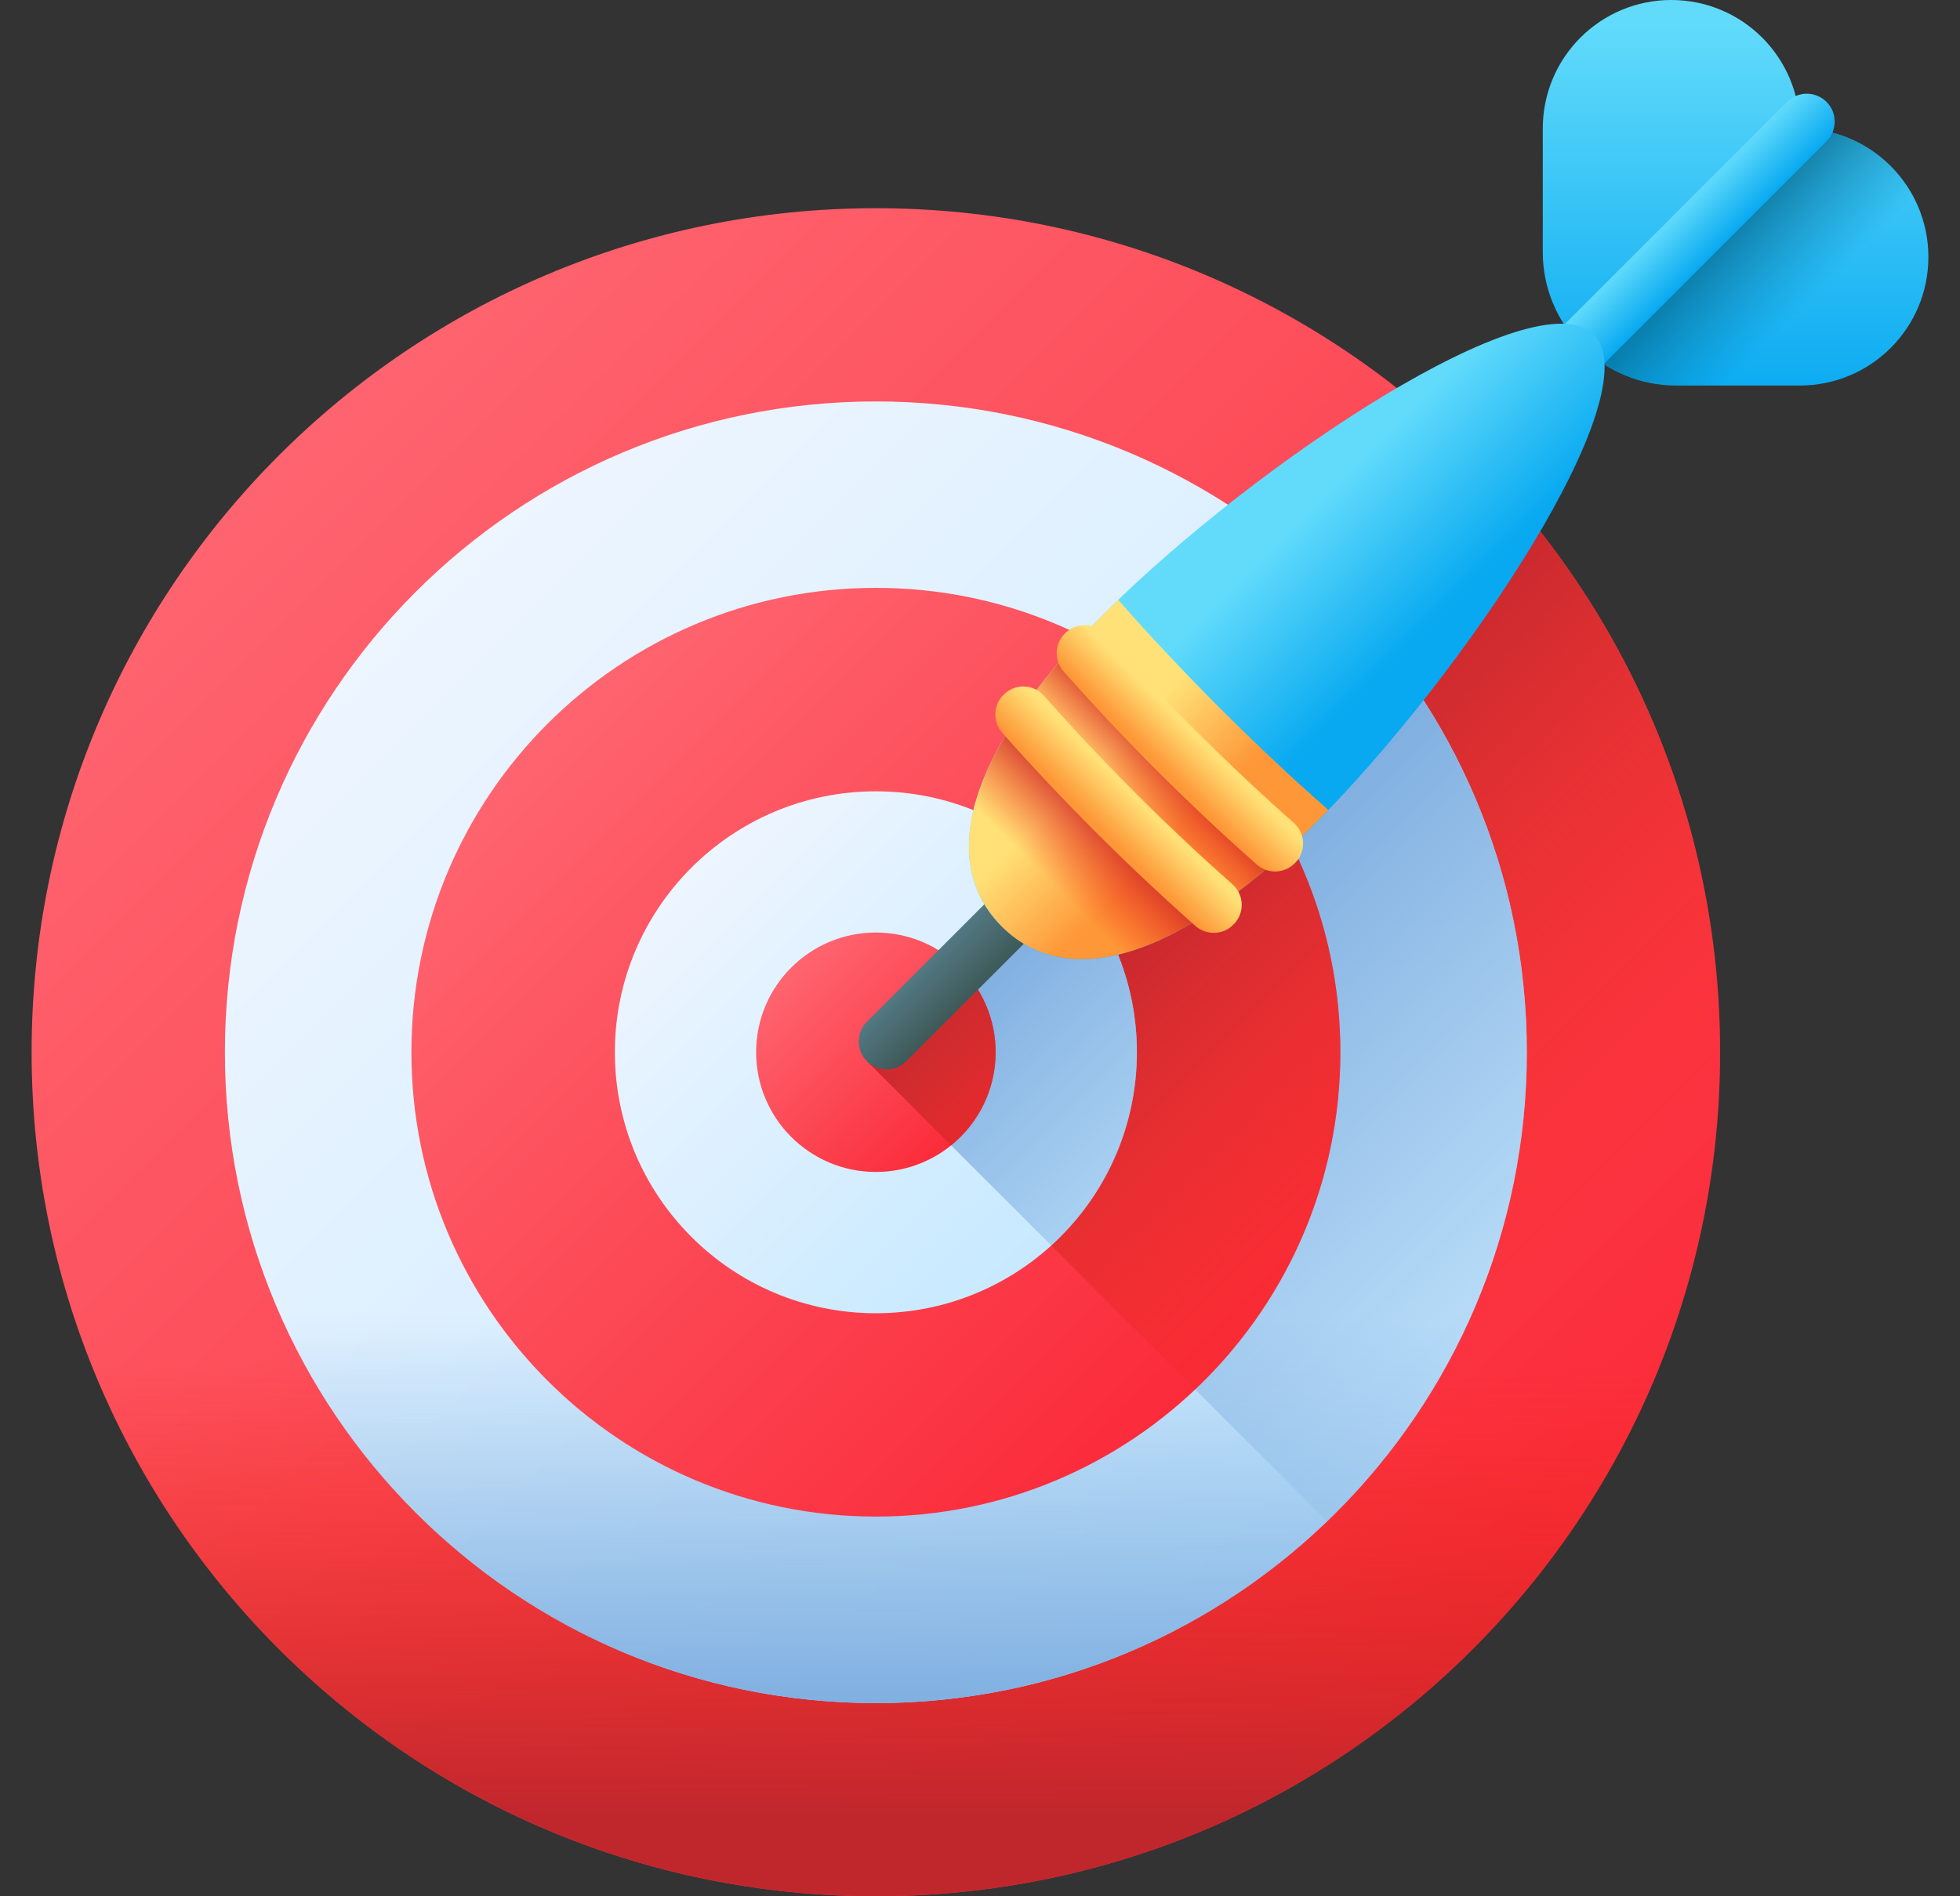
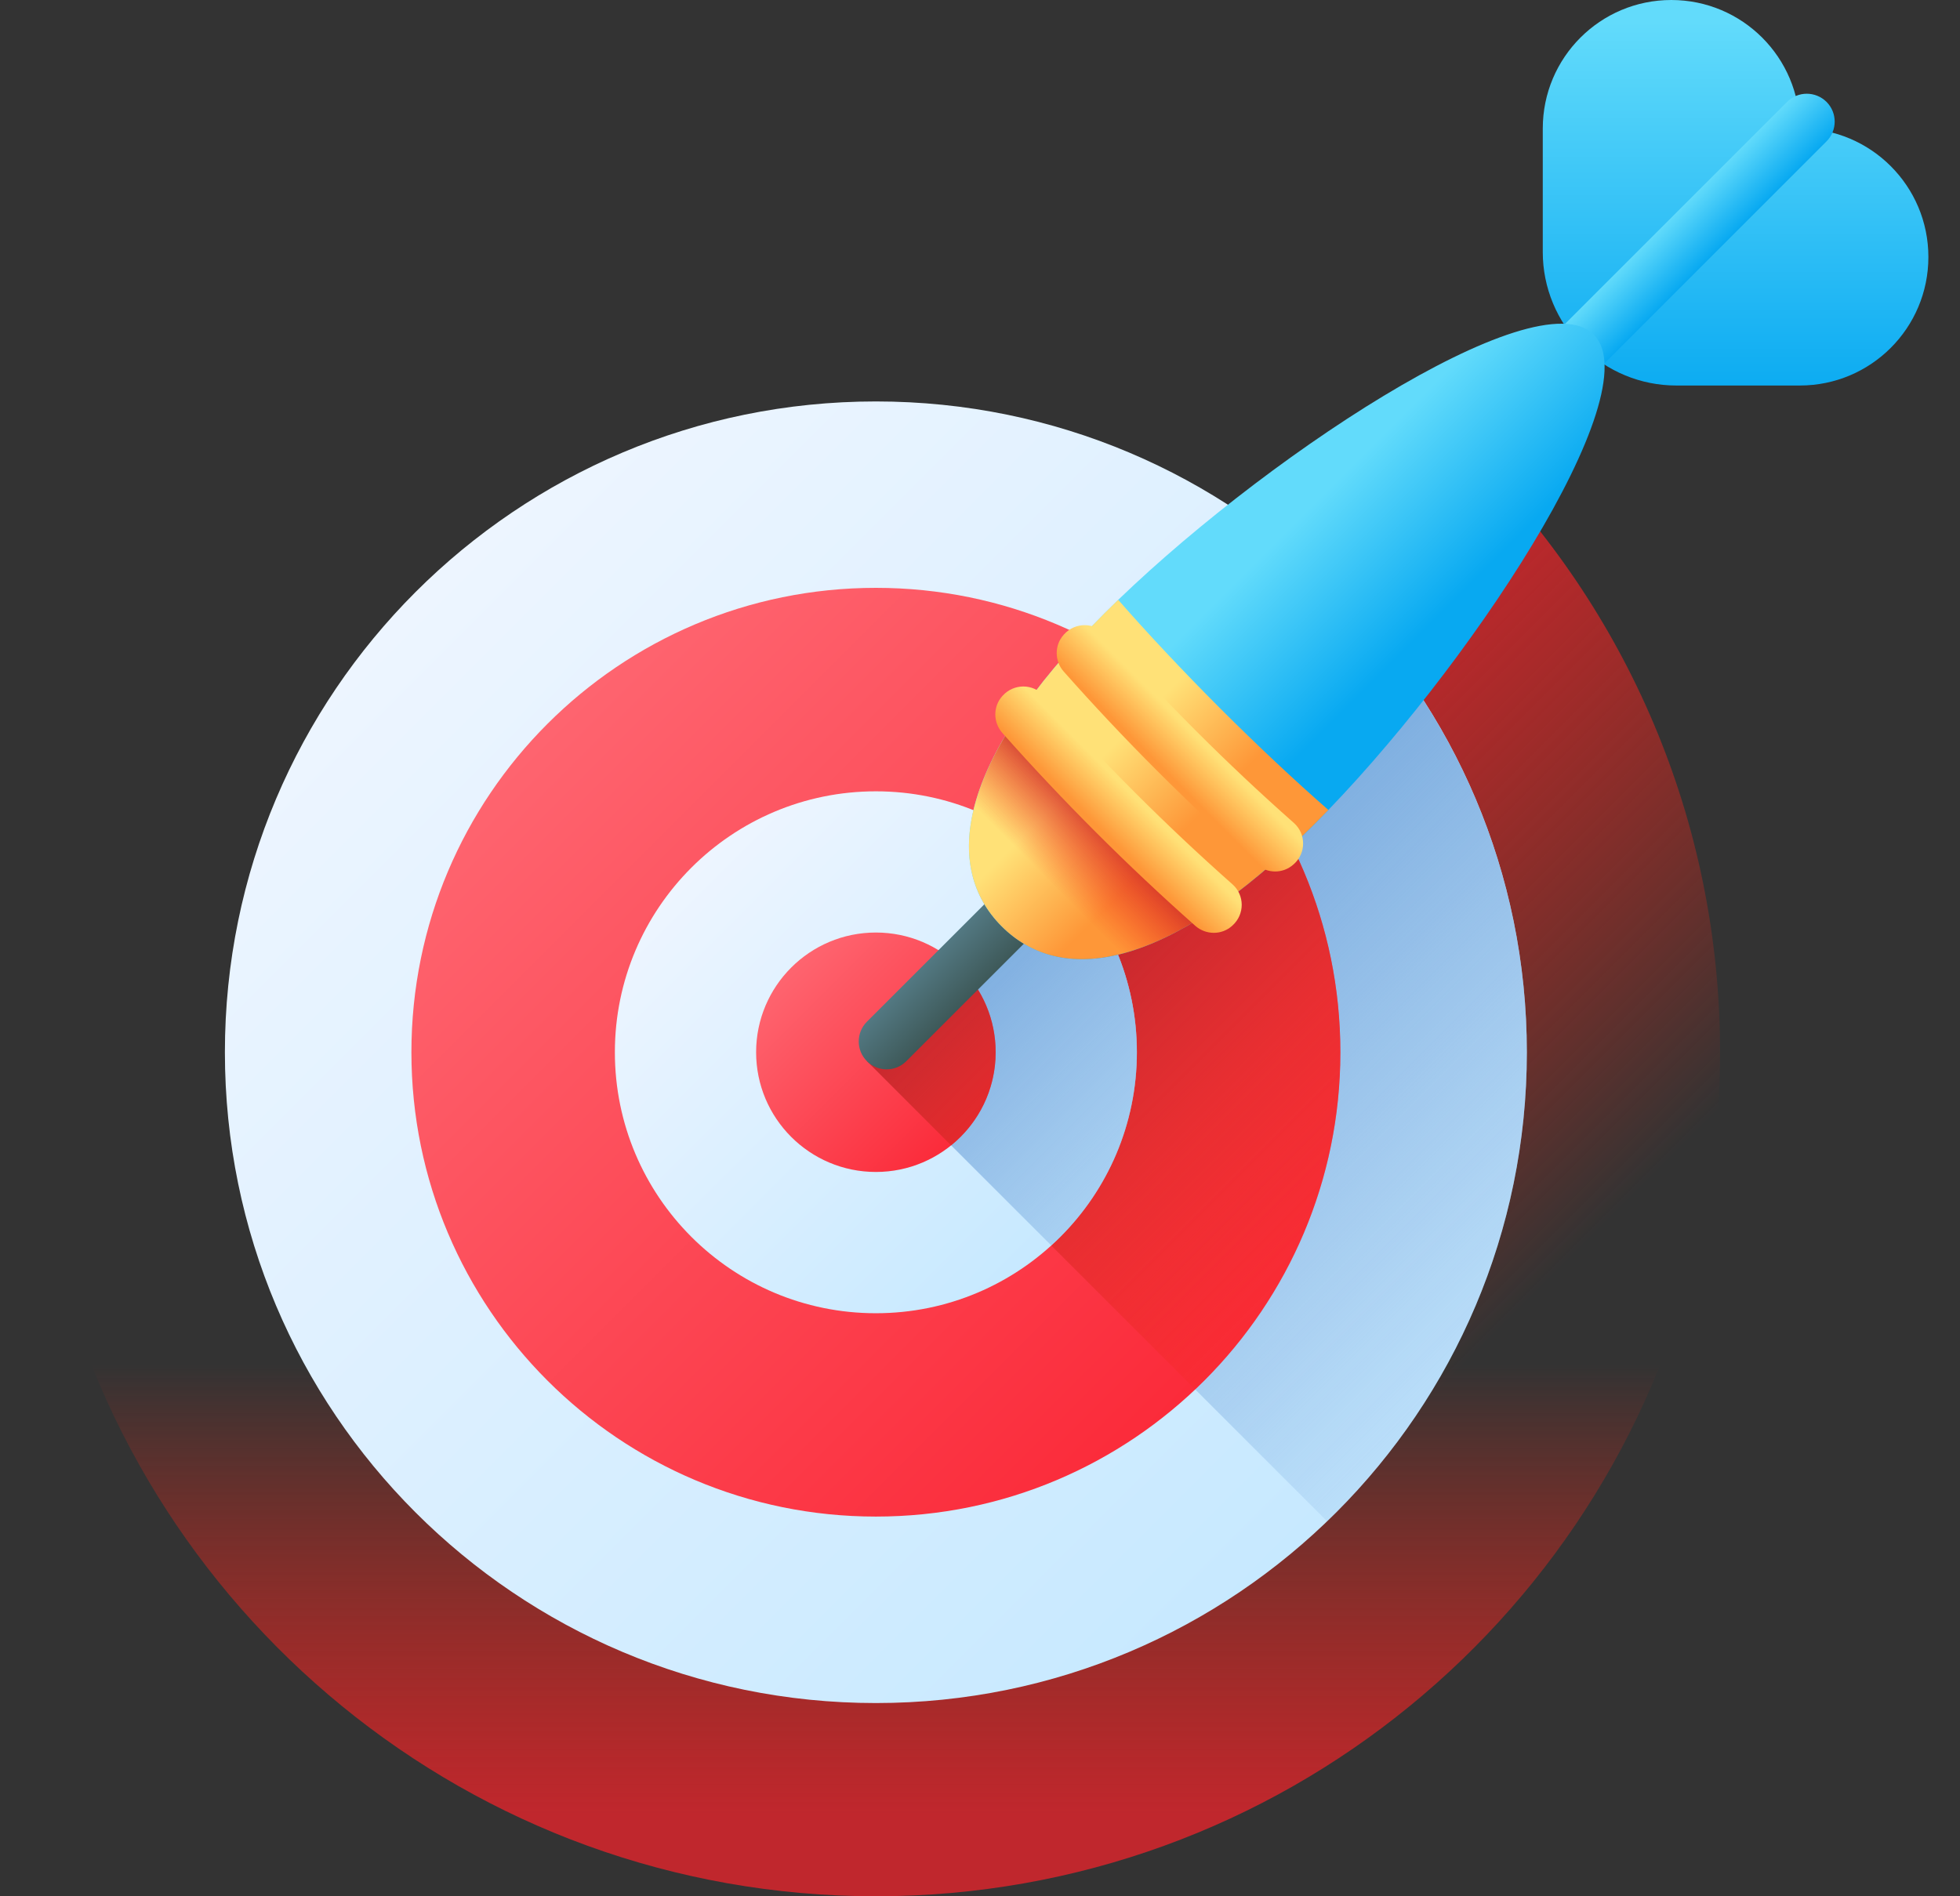
<svg xmlns="http://www.w3.org/2000/svg" width="31" height="30" viewBox="0 0 31 30" fill="none">
  <rect x="0" y="0" width="31" height="30" fill="#333333" stroke="none" />
  <g clip-path="url(#clip0_186_18054)">
-     <path d="M13.853 30C21.228 30 27.206 24.021 27.206 16.647C27.206 9.272 21.228 3.294 13.853 3.294C6.478 3.294 0.5 9.272 0.5 16.647C0.5 24.021 6.478 30 13.853 30Z" fill="url(#paint0_linear_186_18054)" />
    <path d="M23.151 26.229C25.651 23.802 27.205 20.406 27.205 16.647C27.205 12.96 25.711 9.621 23.294 7.205L13.711 16.788L23.151 26.229Z" fill="url(#paint1_linear_186_18054)" />
    <path d="M0.8 19.471C2.096 25.489 7.447 30 13.853 30C20.258 30 25.61 25.489 26.905 19.471H0.8Z" fill="url(#paint2_linear_186_18054)" />
    <path d="M13.853 26.943C19.54 26.943 24.149 22.334 24.149 16.647C24.149 10.96 19.54 6.351 13.853 6.351C8.166 6.351 3.557 10.96 3.557 16.647C3.557 22.334 8.166 26.943 13.853 26.943Z" fill="url(#paint3_linear_186_18054)" />
    <path d="M20.99 24.067C22.937 22.194 24.149 19.562 24.149 16.647C24.149 13.804 22.996 11.229 21.133 9.366L13.711 16.788L20.99 24.067Z" fill="url(#paint4_linear_186_18054)" />
-     <path d="M3.948 19.471C5.176 23.785 9.145 26.944 13.853 26.944C18.56 26.944 22.53 23.785 23.757 19.471H3.948Z" fill="url(#paint5_linear_186_18054)" />
    <path d="M13.853 23.993C17.911 23.993 21.2 20.704 21.2 16.647C21.2 12.589 17.911 9.3 13.853 9.3C9.796 9.3 6.507 12.589 6.507 16.647C6.507 20.704 9.796 23.993 13.853 23.993Z" fill="url(#paint6_linear_186_18054)" />
    <path d="M18.904 21.981C20.317 20.642 21.199 18.748 21.199 16.647C21.199 14.618 20.377 12.782 19.047 11.452L13.711 16.788L18.904 21.981Z" fill="url(#paint7_linear_186_18054)" />
    <path d="M13.853 20.776C16.133 20.776 17.981 18.927 17.981 16.647C17.981 14.367 16.133 12.519 13.853 12.519C11.573 12.519 9.725 14.367 9.725 16.647C9.725 18.927 11.573 20.776 13.853 20.776Z" fill="url(#paint8_linear_186_18054)" />
    <path d="M16.628 19.704C17.459 18.949 17.982 17.859 17.982 16.647C17.982 15.507 17.52 14.475 16.773 13.728L13.712 16.789L16.628 19.704Z" fill="url(#paint9_linear_186_18054)" />
    <path d="M13.853 18.541C14.899 18.541 15.747 17.693 15.747 16.647C15.747 15.601 14.899 14.753 13.853 14.753C12.807 14.753 11.959 15.601 11.959 16.647C11.959 17.693 12.807 18.541 13.853 18.541Z" fill="url(#paint10_linear_186_18054)" />
    <path d="M15.043 18.12C15.473 17.773 15.748 17.242 15.748 16.647C15.748 16.124 15.536 15.65 15.193 15.308L13.712 16.788L15.043 18.12Z" fill="url(#paint11_linear_186_18054)" />
    <path d="M13.711 16.788C13.539 16.616 13.539 16.337 13.711 16.164L18.661 11.215C18.833 11.042 19.113 11.042 19.285 11.215C19.457 11.387 19.457 11.666 19.285 11.839L14.335 16.788C14.163 16.961 13.883 16.961 13.711 16.788Z" fill="url(#paint12_linear_186_18054)" />
    <path d="M30.5 4.066C30.5 2.943 29.59 2.033 28.467 2.033C28.467 0.91 27.557 0 26.434 0C25.311 0 24.401 0.91 24.401 2.033V3.989C24.401 4.549 24.624 5.085 25.019 5.481C25.415 5.877 25.952 6.099 26.511 6.099H28.467C29.59 6.099 30.5 5.189 30.5 4.066Z" fill="url(#paint13_linear_186_18054)" />
-     <path d="M25.019 5.481C25.414 5.877 25.951 6.099 26.51 6.099H28.467C29.589 6.099 30.5 5.189 30.5 4.066C30.5 2.943 29.589 2.033 28.467 2.033L25.019 5.481Z" fill="url(#paint14_linear_186_18054)" />
    <path d="M23.315 7.186C23.142 7.014 23.142 6.734 23.315 6.562L28.265 1.612C28.437 1.44 28.716 1.44 28.889 1.612C29.061 1.784 29.061 2.064 28.889 2.236L23.939 7.186C23.766 7.358 23.487 7.358 23.315 7.186Z" fill="url(#paint15_linear_186_18054)" />
    <path d="M20.794 13.034C18.416 15.411 16.763 15.575 15.844 14.656C14.925 13.737 15.089 12.084 17.466 9.706C19.844 7.328 24.288 4.374 25.207 5.293C26.126 6.212 23.171 10.656 20.794 13.034Z" fill="url(#paint16_linear_186_18054)" />
    <path d="M20.794 13.034C18.416 15.411 16.763 15.575 15.844 14.656C14.925 13.737 15.089 12.084 17.466 9.706C17.538 9.634 17.612 9.562 17.686 9.49C18.155 10.026 18.701 10.608 19.296 11.204C19.892 11.799 20.474 12.345 21.01 12.814C20.938 12.888 20.866 12.962 20.794 13.034Z" fill="url(#paint17_linear_186_18054)" />
    <path d="M15.355 13.023L17.477 15.145C17.962 15.067 18.518 14.837 19.145 14.421L16.079 11.355C15.663 11.982 15.433 12.538 15.355 13.023Z" fill="url(#paint18_linear_186_18054)" />
-     <path d="M16.079 11.355L19.144 14.421C19.498 14.186 19.874 13.89 20.271 13.53L16.97 10.229C16.61 10.626 16.314 11.002 16.079 11.355Z" fill="url(#paint19_linear_186_18054)" />
    <path d="M16.83 10.035C16.828 10.037 16.826 10.04 16.824 10.042C16.675 10.207 16.677 10.458 16.824 10.624C17.781 11.705 18.796 12.719 19.876 13.676C20.043 13.824 20.293 13.825 20.458 13.676C20.46 13.674 20.463 13.672 20.465 13.67C20.659 13.496 20.659 13.192 20.464 13.019C19.407 12.084 18.417 11.093 17.481 10.037C17.308 9.841 17.005 9.842 16.83 10.035Z" fill="url(#paint20_linear_186_18054)" />
    <path d="M15.859 11.006C15.857 11.008 15.855 11.01 15.853 11.012C15.704 11.178 15.706 11.428 15.853 11.595C16.811 12.675 17.825 13.689 18.905 14.647C19.072 14.794 19.322 14.796 19.488 14.647C19.49 14.645 19.492 14.643 19.494 14.641C19.688 14.466 19.688 14.162 19.493 13.99C18.437 13.054 17.446 12.063 16.511 11.007C16.338 10.812 16.034 10.812 15.859 11.006Z" fill="url(#paint21_linear_186_18054)" />
  </g>
  <defs>
    <linearGradient id="paint0_linear_186_18054" x1="4.525" y1="7.319" x2="23.269" y2="26.063" gradientUnits="userSpaceOnUse">
      <stop stop-color="#FE646F" />
      <stop offset="1" stop-color="#FB2B3A" />
    </linearGradient>
    <linearGradient id="paint1_linear_186_18054" x1="25.62" y1="19.114" x2="19.109" y2="12.603" gradientUnits="userSpaceOnUse">
      <stop stop-color="#F82814" stop-opacity="0" />
      <stop offset="1" stop-color="#C0272D" />
    </linearGradient>
    <linearGradient id="paint2_linear_186_18054" x1="13.853" y1="21.588" x2="13.853" y2="28.715" gradientUnits="userSpaceOnUse">
      <stop stop-color="#F82814" stop-opacity="0" />
      <stop offset="1" stop-color="#C0272D" />
    </linearGradient>
    <linearGradient id="paint3_linear_186_18054" x1="6.66" y1="9.454" x2="21.114" y2="23.908" gradientUnits="userSpaceOnUse">
      <stop stop-color="#EDF5FF" />
      <stop offset="1" stop-color="#C7E9FF" />
    </linearGradient>
    <linearGradient id="paint4_linear_186_18054" x1="25.951" y1="21.607" x2="18.599" y2="14.254" gradientUnits="userSpaceOnUse">
      <stop stop-color="#7BACDF" stop-opacity="0" />
      <stop offset="1" stop-color="#7BACDF" />
    </linearGradient>
    <linearGradient id="paint5_linear_186_18054" x1="13.853" y1="20.824" x2="13.853" y2="27.304" gradientUnits="userSpaceOnUse">
      <stop stop-color="#7BACDF" stop-opacity="0" />
      <stop offset="1" stop-color="#7BACDF" />
    </linearGradient>
    <linearGradient id="paint6_linear_186_18054" x1="8.721" y1="11.515" x2="19.034" y2="21.828" gradientUnits="userSpaceOnUse">
      <stop stop-color="#FE646F" />
      <stop offset="1" stop-color="#FB2B3A" />
    </linearGradient>
    <linearGradient id="paint7_linear_186_18054" x1="22.394" y1="20.135" x2="17.121" y2="14.862" gradientUnits="userSpaceOnUse">
      <stop stop-color="#F82814" stop-opacity="0" />
      <stop offset="1" stop-color="#C0272D" />
    </linearGradient>
    <linearGradient id="paint8_linear_186_18054" x1="10.969" y1="13.764" x2="16.764" y2="19.558" gradientUnits="userSpaceOnUse">
      <stop stop-color="#EDF5FF" />
      <stop offset="1" stop-color="#C7E9FF" />
    </linearGradient>
    <linearGradient id="paint9_linear_186_18054" x1="20.257" y1="20.273" x2="15.199" y2="15.216" gradientUnits="userSpaceOnUse">
      <stop stop-color="#7BACDF" stop-opacity="0" />
      <stop offset="1" stop-color="#7BACDF" />
    </linearGradient>
    <linearGradient id="paint10_linear_186_18054" x1="12.53" y1="15.324" x2="15.189" y2="17.983" gradientUnits="userSpaceOnUse">
      <stop stop-color="#FE646F" />
      <stop offset="1" stop-color="#FB2B3A" />
    </linearGradient>
    <linearGradient id="paint11_linear_186_18054" x1="18.305" y1="19.901" x2="14.275" y2="15.871" gradientUnits="userSpaceOnUse">
      <stop stop-color="#F82814" stop-opacity="0" />
      <stop offset="1" stop-color="#C0272D" />
    </linearGradient>
    <linearGradient id="paint12_linear_186_18054" x1="16.182" y1="13.684" x2="16.806" y2="14.308" gradientUnits="userSpaceOnUse">
      <stop stop-color="#537983" />
      <stop offset="1" stop-color="#3E5959" />
    </linearGradient>
    <linearGradient id="paint13_linear_186_18054" x1="27.447" y1="0.34" x2="27.447" y2="6.439" gradientUnits="userSpaceOnUse">
      <stop stop-color="#62DBFB" />
      <stop offset="1" stop-color="#08A9F1" />
    </linearGradient>
    <linearGradient id="paint14_linear_186_18054" x1="28.394" y1="4.986" x2="26.751" y2="3.343" gradientUnits="userSpaceOnUse">
      <stop stop-color="#017BAE" stop-opacity="0" />
      <stop offset="0.63" stop-color="#02678E" stop-opacity="0.63" />
      <stop offset="1" stop-color="#025F80" />
    </linearGradient>
    <linearGradient id="paint15_linear_186_18054" x1="25.785" y1="4.081" x2="26.409" y2="4.705" gradientUnits="userSpaceOnUse">
      <stop stop-color="#62DBFB" />
      <stop offset="1" stop-color="#08A9F1" />
    </linearGradient>
    <linearGradient id="paint16_linear_186_18054" x1="19.648" y1="9.095" x2="21.527" y2="10.974" gradientUnits="userSpaceOnUse">
      <stop stop-color="#62DBFB" />
      <stop offset="1" stop-color="#08A9F1" />
    </linearGradient>
    <linearGradient id="paint17_linear_186_18054" x1="17.051" y1="12.357" x2="18.279" y2="13.585" gradientUnits="userSpaceOnUse">
      <stop stop-color="#FFE177" />
      <stop offset="1" stop-color="#FE9738" />
    </linearGradient>
    <linearGradient id="paint18_linear_186_18054" x1="16.572" y1="13.918" x2="17.596" y2="12.895" gradientUnits="userSpaceOnUse">
      <stop stop-color="#F82814" stop-opacity="0" />
      <stop offset="0.251" stop-color="#F02818" stop-opacity="0.251" />
      <stop offset="0.639" stop-color="#DA2721" stop-opacity="0.639" />
      <stop offset="1" stop-color="#C0272D" />
    </linearGradient>
    <linearGradient id="paint19_linear_186_18054" x1="17.743" y1="12.747" x2="18.606" y2="11.884" gradientUnits="userSpaceOnUse">
      <stop stop-color="#F82814" stop-opacity="0" />
      <stop offset="0.251" stop-color="#F02818" stop-opacity="0.251" />
      <stop offset="0.639" stop-color="#DA2721" stop-opacity="0.639" />
      <stop offset="1" stop-color="#C0272D" />
    </linearGradient>
    <linearGradient id="paint20_linear_186_18054" x1="18.877" y1="11.614" x2="18.362" y2="12.129" gradientUnits="userSpaceOnUse">
      <stop stop-color="#FFE177" />
      <stop offset="1" stop-color="#FE9738" />
    </linearGradient>
    <linearGradient id="paint21_linear_186_18054" x1="17.906" y1="12.585" x2="17.391" y2="13.099" gradientUnits="userSpaceOnUse">
      <stop stop-color="#FFE177" />
      <stop offset="1" stop-color="#FE9738" />
    </linearGradient>
    <clipPath id="clip0_186_18054">
      <rect width="30" height="30" fill="white" transform="translate(0.5)" />
    </clipPath>
  </defs>
</svg>